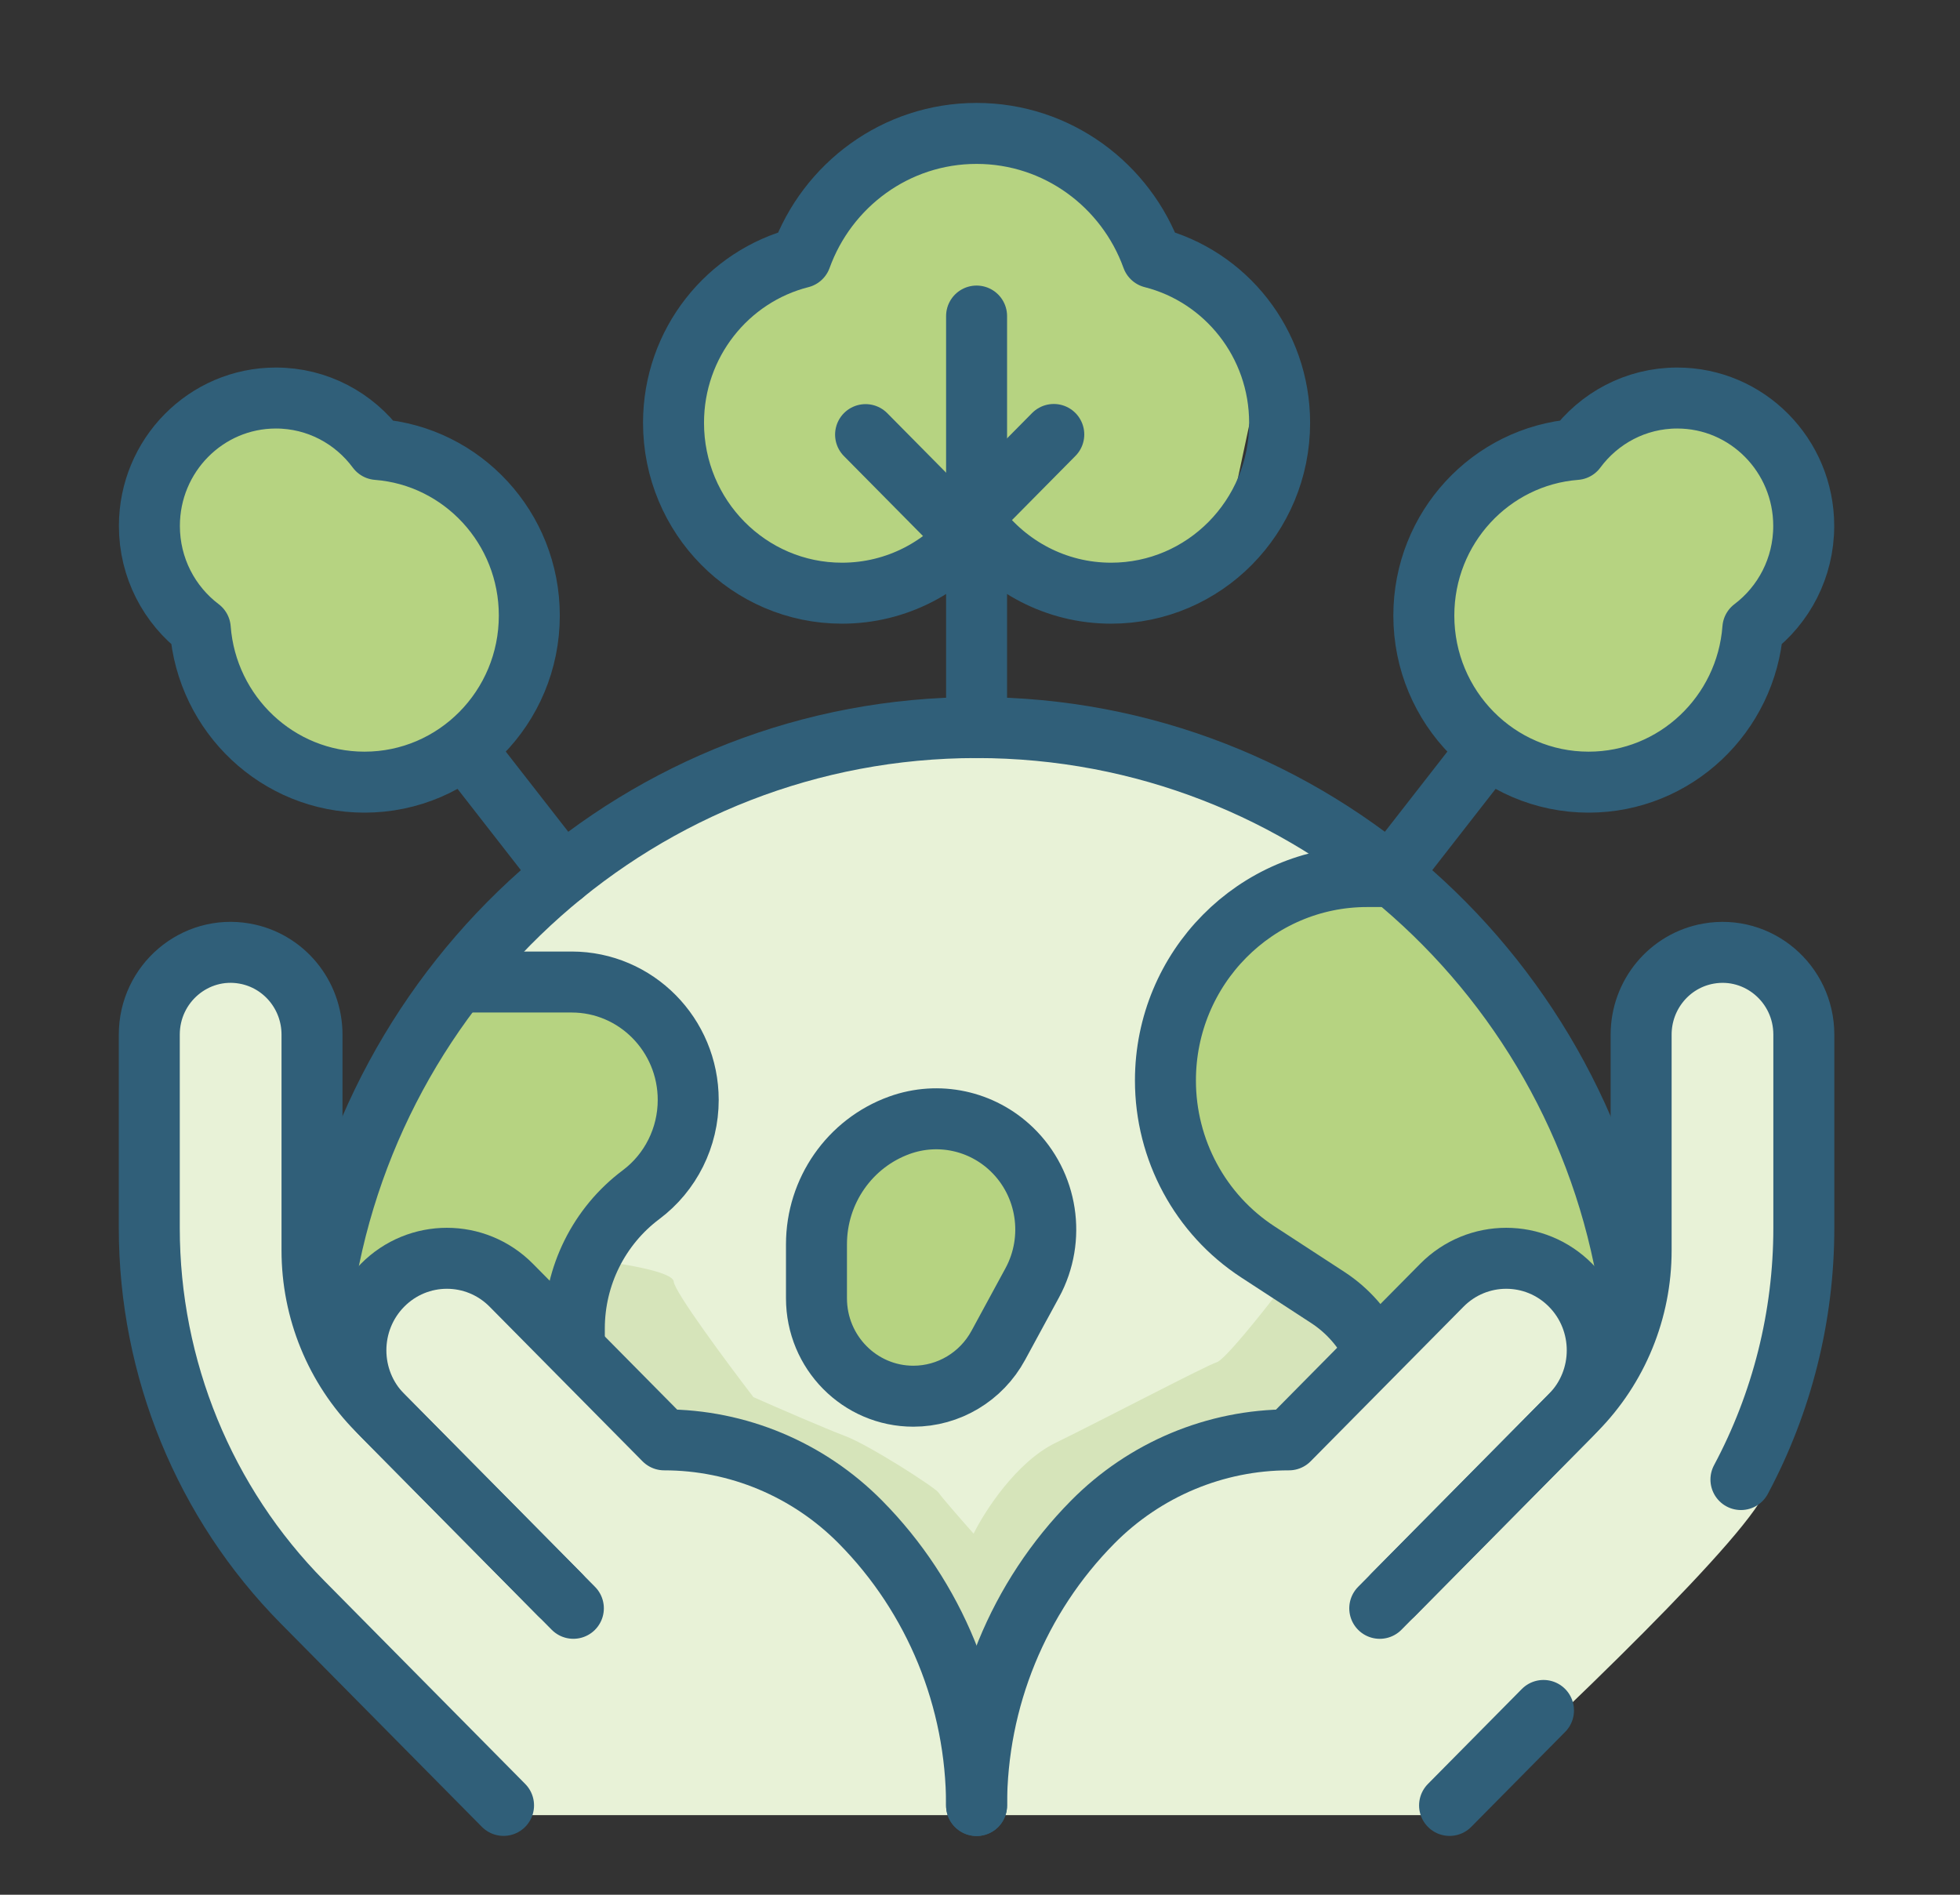
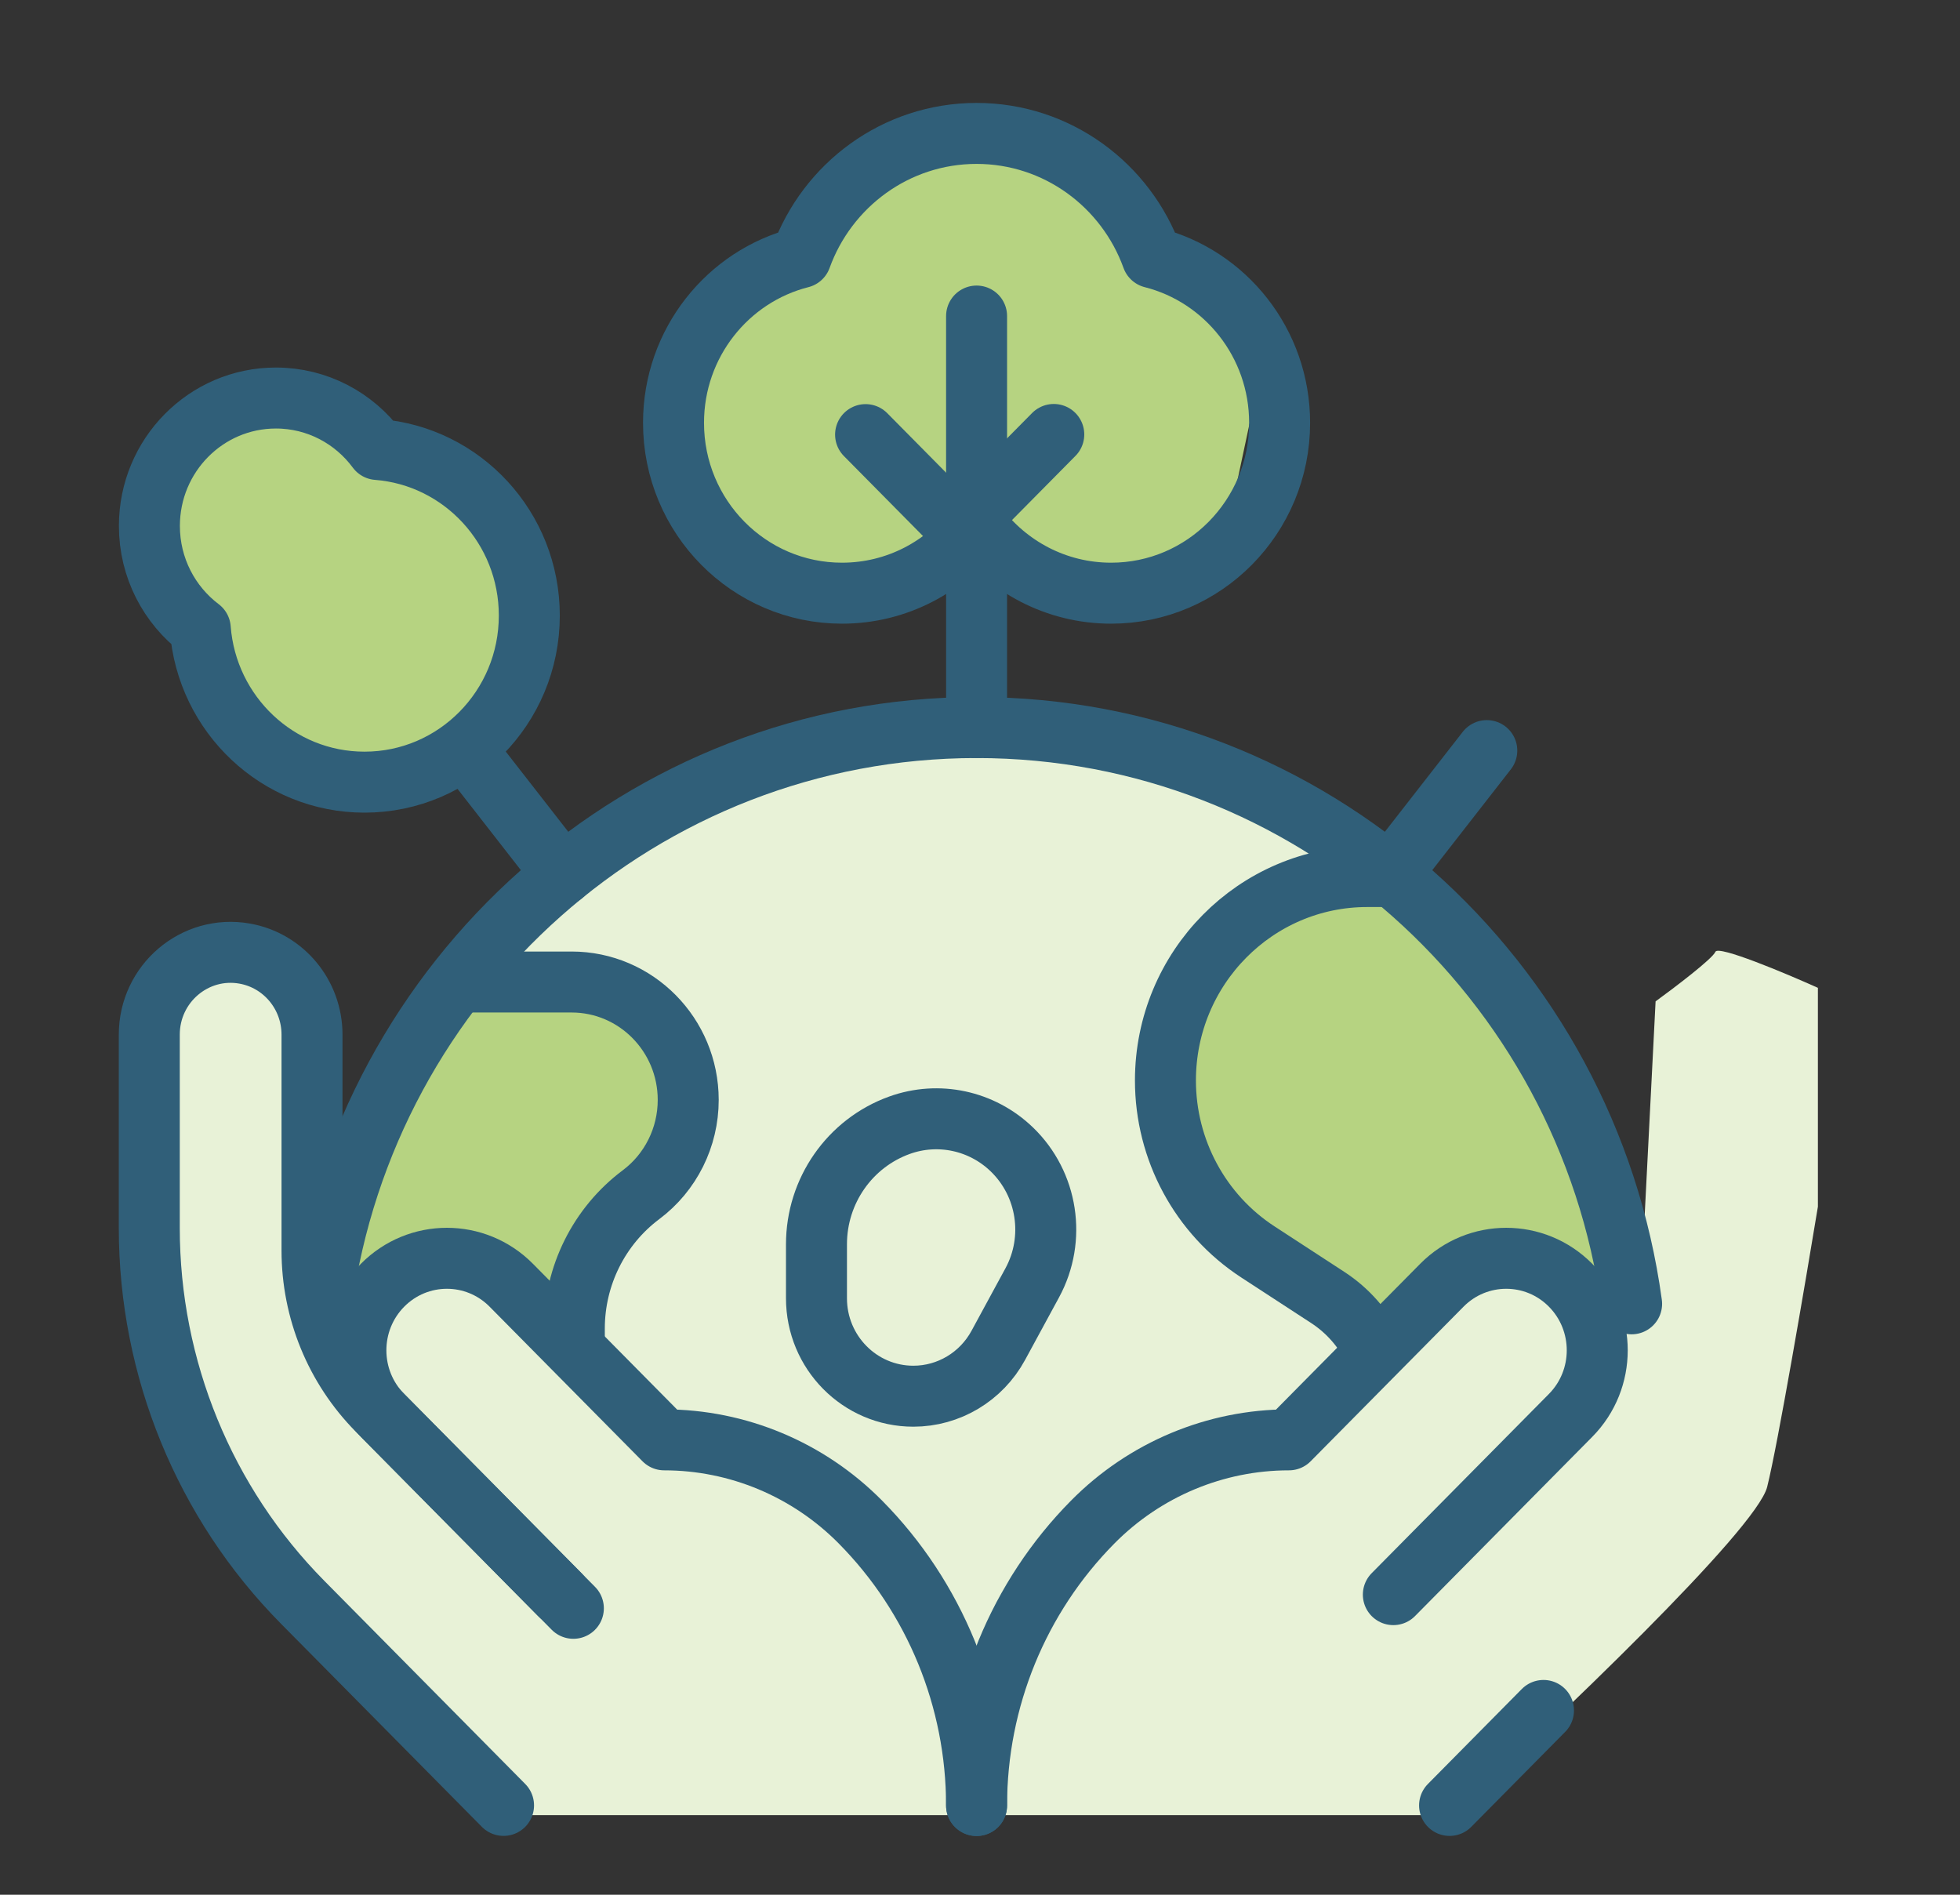
<svg xmlns="http://www.w3.org/2000/svg" width="90" height="87" viewBox="0 0 90 87" fill="none">
  <rect x="0" y="0" width="90" height="87" fill="#333333" stroke="none" />
  <path d="M66.687 83.345H44.63H22.699L20.892 81.704L14.3 74.676L8.493 66.343L7.062 57.728V45.979L10.44 43.705L14.3 45.358V52.822L15.668 55.407L19.609 46.87L24.756 41.079L33.925 35.047L43.014 33.84H51.378L58.215 36.736L64.257 39.94C66.715 42.973 71.708 49.148 72.022 49.587C72.336 50.026 74.401 55.574 75.394 58.293L76.022 45.979C76.885 45.352 78.641 44.018 78.767 43.705C78.892 43.391 81.958 44.676 83.475 45.358V55.407C82.903 58.879 81.637 66.312 81.146 68.273C80.656 70.234 71.302 79.138 66.687 83.345Z" fill="#E8F2D7" />
-   <path d="M30.936 58.845C30.899 58.369 28.328 57.976 27.047 57.839L26.315 60.218L28.191 65.25L35.145 66.852L40.269 70.42L42.739 75.681C43.654 76.764 45.521 78.865 45.667 78.609C45.85 78.289 48.87 70.923 49.053 70.74C49.199 70.594 52.591 68.087 54.268 66.852L60.124 65.708L63.418 61.224C62.9 60.584 61.799 59.303 61.542 59.303H58.706C57.913 60.34 56.236 62.441 55.87 62.551C55.412 62.688 50.7 65.159 48.458 66.257C46.665 67.135 45.21 69.398 44.707 70.42C44.219 69.871 43.215 68.727 43.105 68.544C42.968 68.315 39.903 66.348 38.805 65.936C37.927 65.607 35.633 64.61 34.596 64.152C33.391 62.581 30.973 59.321 30.936 58.845Z" fill="#D6E4BA" />
  <path d="M31.473 48.486C30.751 47.612 29.227 45.83 28.908 45.693C28.59 45.557 25.084 45.222 23.347 45.069L20.928 45.693L17.338 50.196L15.457 57.035V60.968C16.16 60.512 17.669 59.406 18.079 58.631C18.49 57.856 21.024 57.738 22.24 57.776L26.343 60.968L27.483 56.75L31.188 52.647L31.473 48.486Z" fill="#B6D381" />
  <path d="M67.485 58.43H71.253C72.364 58.784 74.624 59.435 74.779 59.203C74.972 58.913 73.04 53.165 73.088 52.827C73.127 52.556 69.949 47.562 68.355 45.099L63.573 40.076L59.516 40.607L55.41 43.312L53.477 48.48L54.541 55.339L60.191 59.492L62.848 61.811L67.485 58.43Z" fill="#B6D381" />
-   <path d="M46.46 52.776C45.085 51.451 43.089 51.023 41.3 51.669C39.016 52.493 37.491 54.681 37.491 57.134V59.612C37.491 62.096 39.483 64.11 41.94 64.11C43.564 64.11 45.059 63.215 45.84 61.775L47.4 58.901C48.496 56.88 48.111 54.366 46.46 52.776Z" fill="#B6D381" />
  <path d="M6.886 21.858C6.297 22.945 7.396 26.238 8.019 27.748C9.265 29.938 11.802 34.398 11.983 34.715C12.209 35.111 14.985 35.678 15.947 35.847C16.91 36.017 21.215 35.054 21.895 34.715C22.574 34.375 24.16 32.053 24.16 31.033V25.369C23.292 24.407 21.385 22.424 20.705 22.198C20.026 21.971 17.854 20.517 16.854 19.819C15.74 19.498 13.093 18.811 11.416 18.629C9.321 18.403 7.622 20.498 6.886 21.858Z" fill="#B6D381" />
  <path d="M40.062 9.651C39.18 10.685 39.607 14.474 39.93 16.239C40.767 18.878 42.472 24.25 42.594 24.633C42.747 25.11 45.599 26.354 46.595 26.757C47.59 27.16 52.436 27.111 53.244 26.902C54.052 26.692 56.288 24.56 56.521 23.465L57.818 17.38C57.105 16.146 55.51 13.58 54.832 13.181C54.153 12.781 52.154 10.723 51.238 9.743C50.115 9.143 47.428 7.799 45.669 7.22C43.469 6.497 41.163 8.359 40.062 9.651Z" fill="#B6D381" />
  <path d="M48.95 9.651C49.832 10.685 49.405 14.474 49.082 16.239C48.244 18.878 46.539 24.25 46.417 24.633C46.265 25.11 43.413 26.354 42.417 26.757C41.421 27.16 36.576 27.111 35.768 26.902C34.96 26.692 32.724 24.56 32.491 23.465L31.194 17.38C31.907 16.146 33.502 13.58 34.18 13.181C34.858 12.781 36.858 10.723 37.773 9.743C38.897 9.143 41.583 7.799 43.343 7.22C45.543 6.497 47.848 8.359 48.95 9.651Z" fill="#B6D381" />
-   <path d="M82.384 21.713C82.972 22.8 81.874 26.093 81.251 27.603C80.005 29.794 77.468 34.253 77.287 34.57C77.06 34.967 74.285 35.533 73.322 35.703C72.359 35.873 68.055 34.91 67.375 34.57C66.695 34.23 65.109 31.908 65.109 30.889V25.225C65.978 24.262 67.885 22.28 68.564 22.053C69.244 21.826 71.415 20.373 72.416 19.674C73.53 19.353 76.177 18.666 77.853 18.485C79.949 18.258 81.648 20.354 82.384 21.713Z" fill="#B6D381" />
  <path d="M46.46 52.775C45.085 51.45 43.089 51.022 41.3 51.668C39.016 52.493 37.491 54.681 37.491 57.133V59.611C37.491 62.096 39.483 64.109 41.94 64.109C43.564 64.109 45.059 63.214 45.84 61.775L47.4 58.901C48.496 56.88 48.111 54.365 46.46 52.775Z" stroke="#305F79" stroke-width="2.8" stroke-miterlimit="10" stroke-linecap="round" stroke-linejoin="round" />
  <path d="M14.767 59.843C16.821 44.906 29.503 33.407 44.842 33.407C60.19 33.407 72.877 44.918 74.921 59.867" stroke="#305F79" stroke-width="2.8" stroke-miterlimit="10" stroke-linecap="round" stroke-linejoin="round" />
  <path d="M21.142 45.091H26.247C29.205 45.091 31.602 47.516 31.602 50.506C31.602 52.222 30.798 53.836 29.434 54.857C27.508 56.3 26.372 58.58 26.372 61.004V61.897" stroke="#305F79" stroke-width="2.8" stroke-miterlimit="10" stroke-linecap="round" stroke-linejoin="round" />
  <path d="M26.328 73.848L17.33 64.751C15.407 62.806 14.327 60.169 14.327 57.419V47.507C14.327 45.67 13.021 44.1 11.231 43.785C8.947 43.383 6.855 45.162 6.855 47.507V56.384C6.855 62.83 9.388 69.012 13.896 73.57L23.122 82.898" stroke="#305F79" stroke-width="2.8" stroke-miterlimit="10" stroke-linecap="round" stroke-linejoin="round" />
  <path d="M44.842 82.899V82.903C44.842 78.022 42.924 73.34 39.51 69.888C37.12 67.471 33.878 66.113 30.498 66.113L23.477 59.014C21.844 57.364 19.198 57.364 17.566 59.014C15.934 60.664 15.934 63.34 17.566 64.99L25.705 73.22" stroke="#305F79" stroke-width="2.8" stroke-miterlimit="10" stroke-linecap="round" stroke-linejoin="round" />
  <path d="M70.875 78.538L66.562 82.899" stroke="#305F79" stroke-width="2.8" stroke-miterlimit="10" stroke-linecap="round" stroke-linejoin="round" />
-   <path d="M63.356 73.849L72.355 64.751C74.278 62.807 75.358 60.17 75.358 57.42V47.507C75.358 45.671 76.664 44.101 78.453 43.786C80.738 43.384 82.829 45.162 82.829 47.507V56.385C82.829 60.455 81.82 64.419 79.941 67.936" stroke="#305F79" stroke-width="2.8" stroke-miterlimit="10" stroke-linecap="round" stroke-linejoin="round" />
  <path d="M44.843 82.899V82.903C44.843 78.022 46.761 73.34 50.175 69.888C52.565 67.471 55.807 66.113 59.187 66.113L66.208 59.014C67.841 57.364 70.487 57.364 72.119 59.014C73.751 60.664 73.751 63.34 72.119 64.99L63.98 73.22" stroke="#305F79" stroke-width="2.8" stroke-miterlimit="10" stroke-linecap="round" stroke-linejoin="round" />
  <path d="M44.843 14.512V33.406" stroke="#305F79" stroke-width="2.8" stroke-miterlimit="10" stroke-linecap="round" stroke-linejoin="round" />
  <path d="M44.843 23.533L48.388 19.949" stroke="#305F79" stroke-width="2.8" stroke-miterlimit="10" stroke-linecap="round" stroke-linejoin="round" />
  <path d="M44.842 25.109L39.746 19.956" stroke="#305F79" stroke-width="2.8" stroke-miterlimit="10" stroke-linecap="round" stroke-linejoin="round" />
  <path d="M52.907 11.828C51.706 8.501 48.548 6.126 44.842 6.126C41.136 6.126 37.979 8.501 36.777 11.828C33.416 12.679 30.927 15.753 30.927 19.415C30.927 23.735 34.39 27.237 38.663 27.237C41.188 27.237 43.43 26.014 44.842 24.122C46.254 26.014 48.496 27.237 51.021 27.237C55.294 27.237 58.758 23.735 58.758 19.415C58.758 15.753 56.268 12.679 52.907 11.828Z" stroke="#305F79" stroke-width="2.8" stroke-miterlimit="10" stroke-linecap="round" stroke-linejoin="round" />
  <path d="M21.414 34.465L25.849 40.155" stroke="#305F79" stroke-width="2.8" stroke-miterlimit="10" stroke-linecap="round" stroke-linejoin="round" />
  <path d="M17.325 20.638C16.266 19.205 14.574 18.276 12.668 18.276C9.461 18.276 6.86 20.906 6.86 24.149C6.86 26.076 7.778 27.786 9.196 28.857C9.496 32.804 12.757 35.914 16.738 35.914C20.917 35.914 24.305 32.489 24.305 28.264C24.305 24.238 21.229 20.941 17.325 20.638Z" stroke="#305F79" stroke-width="2.8" stroke-miterlimit="10" stroke-linecap="round" stroke-linejoin="round" />
  <path d="M68.271 34.465L63.836 40.155" stroke="#305F79" stroke-width="2.8" stroke-miterlimit="10" stroke-linecap="round" stroke-linejoin="round" />
-   <path d="M72.36 20.638C73.419 19.205 75.11 18.276 77.016 18.276C80.224 18.276 82.824 20.906 82.824 24.149C82.824 26.076 81.906 27.786 80.488 28.857C80.189 32.804 76.928 35.914 72.947 35.914C68.768 35.914 65.38 32.489 65.38 28.264C65.38 24.238 68.455 20.941 72.36 20.638Z" stroke="#305F79" stroke-width="2.8" stroke-miterlimit="10" stroke-linecap="round" stroke-linejoin="round" />
  <path d="M63.098 61.999C62.628 61.025 61.9 60.182 60.971 59.577L57.759 57.484C55.113 55.76 53.515 52.795 53.515 49.613C53.515 44.441 57.661 40.248 62.776 40.248H63.836" stroke="#305F79" stroke-width="2.8" stroke-miterlimit="10" stroke-linecap="round" stroke-linejoin="round" />
</svg>